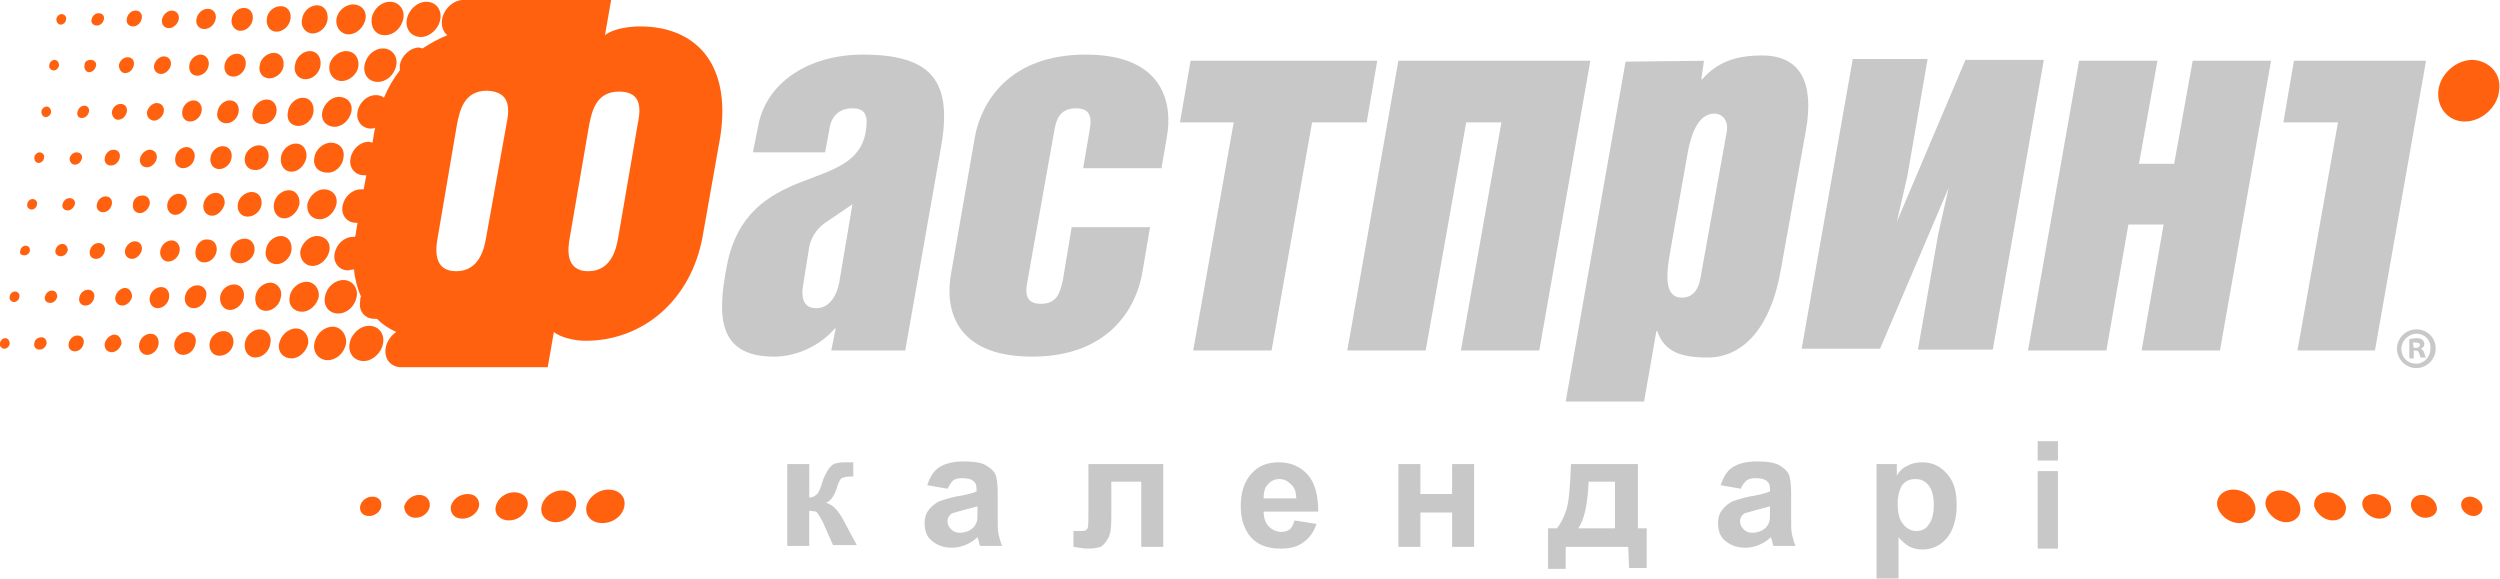
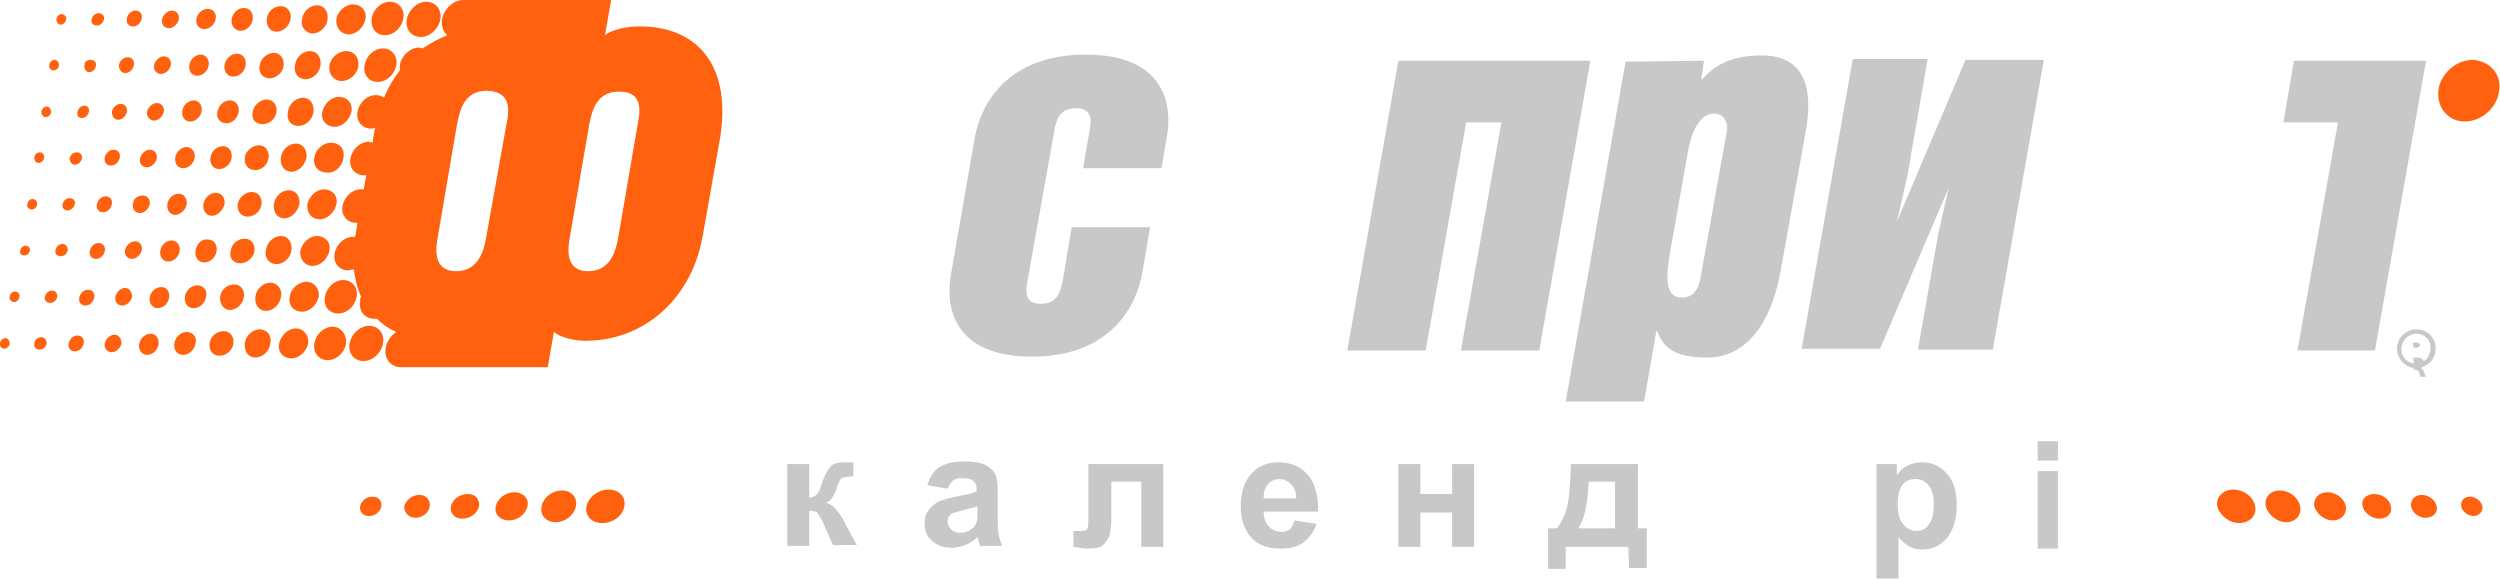
<svg xmlns="http://www.w3.org/2000/svg" version="1.1" id="Слой_1" x="0px" y="0px" viewBox="0 0 283.9 65.7" style="enable-background:new 0 0 283.9 65.7;" xml:space="preserve">
  <style type="text/css">
	.st0{fill:#FF610F;}
	.st1{fill:#C9C8C8;}
</style>
  <g>
    <g>
      <path class="st0" d="M23.2,3.3c0.6,0,1.2-0.5,1.3-1.2C24.6,1.5,24.2,1,23.6,1s-1.2,0.5-1.3,1.2C22.2,2.8,22.6,3.3,23.2,3.3z     M27.3,3.5c0.7,0,1.3-0.6,1.4-1.3s-0.3-1.3-1-1.3s-1.3,0.6-1.4,1.3C26.2,2.9,26.7,3.5,27.3,3.5z M26.5,8.7c0.7,0,1.3-0.6,1.4-1.3    s-0.3-1.3-1-1.3s-1.3,0.6-1.4,1.3C25.4,8.1,25.8,8.7,26.5,8.7z M29.8,14.1c0.8,0,1.5-0.6,1.6-1.4s-0.4-1.4-1.1-1.4    c-0.8,0-1.5,0.7-1.6,1.4C28.5,13.5,29,14.1,29.8,14.1z M30.6,8.9c0.7,0,1.5-0.6,1.6-1.4C32.3,6.6,31.8,6,31.1,6s-1.5,0.6-1.6,1.4    C29.3,8.2,29.8,8.9,30.6,8.9z M34.7,9c0.8,0,1.6-0.7,1.7-1.6c0.1-0.9-0.4-1.6-1.2-1.6c-0.8,0-1.6,0.7-1.7,1.6    C33.3,8.3,33.9,9,34.7,9z M33.9,14.3c0.8,0,1.6-0.7,1.7-1.6c0.1-0.9-0.4-1.6-1.2-1.6c-0.8,0-1.6,0.7-1.7,1.6    C32.5,13.6,33,14.3,33.9,14.3z M31.4,3.6c0.8,0,1.5-0.7,1.6-1.5s-0.4-1.4-1.1-1.4c-0.8,0-1.5,0.6-1.6,1.4    C30.2,3,30.7,3.6,31.4,3.6z M22.4,8.6c0.6,0,1.2-0.5,1.3-1.2c0.1-0.6-0.3-1.2-0.9-1.2s-1.2,0.5-1.3,1.2    C21.4,8.1,21.8,8.6,22.4,8.6z M19.2,3.2c0.5,0,1-0.5,1.1-1c0.1-0.6-0.3-1-0.8-1s-1,0.5-1.1,1S18.6,3.2,19.2,3.2z M18.3,8.4    c0.5,0,1-0.5,1.1-1c0.1-0.6-0.3-1-0.8-1s-1,0.5-1.1,1C17.4,8,17.8,8.4,18.3,8.4z M17.5,13.7c0.5,0,1-0.5,1.1-1    c0.1-0.6-0.3-1-0.8-1s-1,0.5-1.1,1S17,13.7,17.5,13.7z M16.7,19c0.5,0,1-0.5,1.1-1c0.1-0.6-0.3-1-0.8-1s-1,0.5-1.1,1    C15.8,18.5,16.1,19,16.7,19z M21.6,13.8c0.6,0,1.2-0.5,1.3-1.2c0.1-0.6-0.3-1.2-0.9-1.2s-1.2,0.5-1.3,1.2    C20.6,13.3,21,13.8,21.6,13.8z M15.1,23.2c-0.1,0.6,0.3,1,0.8,1c0.5,0,1-0.5,1.1-1c0.1-0.6-0.3-1-0.8-1    C15.6,22.2,15.1,22.6,15.1,23.2z M20.8,19.1c0.6,0,1.2-0.5,1.3-1.2c0.1-0.6-0.3-1.2-0.9-1.2s-1.2,0.5-1.3,1.2    C19.8,18.6,20.2,19.1,20.8,19.1z M21.2,23.2c0.1-0.6-0.3-1.2-0.9-1.2s-1.2,0.5-1.3,1.2c-0.1,0.6,0.3,1.2,0.9,1.2    C20.5,24.4,21.1,23.8,21.2,23.2z M35.5,3.8c0.8,0,1.6-0.7,1.7-1.6c0.1-0.9-0.4-1.6-1.2-1.6c-0.8,0-1.6,0.7-1.7,1.6    C34.1,3,34.7,3.8,35.5,3.8z M18.2,28.5c-0.1,0.6,0.3,1.2,0.9,1.2s1.2-0.5,1.3-1.2c0.1-0.6-0.3-1.2-0.9-1.2    C18.9,27.3,18.3,27.8,18.2,28.5z M15.1,3c0.5,0,0.9-0.4,1-0.9s-0.2-0.9-0.7-0.9s-0.9,0.4-1,0.9S14.6,3,15.1,3z M22.2,28.5    c-0.1,0.7,0.3,1.3,1,1.3s1.3-0.6,1.4-1.3s-0.3-1.3-1-1.3C22.9,27.1,22.3,27.7,22.2,28.5z M25.5,23.2c0.1-0.7-0.3-1.3-1-1.3    s-1.3,0.6-1.4,1.3s0.3,1.3,1,1.3C24.7,24.5,25.3,23.9,25.5,23.2z M26.3,17.9c0.1-0.7-0.3-1.3-1-1.3s-1.3,0.6-1.4,1.3    s0.3,1.3,1,1.3C25.5,19.2,26.2,18.7,26.3,17.9z M38.8,9.2c0.9,0,1.8-0.8,1.9-1.7c0.1-1-0.5-1.7-1.4-1.7s-1.8,0.8-1.9,1.7    C37.3,8.4,37.9,9.2,38.8,9.2z M39.6,3.9c0.9,0,1.7-0.8,1.9-1.7c0.2-1-0.5-1.7-1.4-1.7s-1.8,0.8-1.9,1.7S38.7,3.9,39.6,3.9z     M47.8,4.2c1,0,2-0.9,2.2-2s-0.5-2-1.6-2c-1,0-2,0.9-2.2,2S46.7,4.2,47.8,4.2z M43.7,4c1,0,1.9-0.8,2.1-1.9c0.2-1-0.5-1.9-1.5-1.9    S42.4,1,42.2,2.1C42.1,3.2,42.7,4,43.7,4z M27.3,29.9c0.7,0,1.5-0.6,1.6-1.4c0.1-0.8-0.4-1.4-1.1-1.4c-0.8,0-1.5,0.6-1.6,1.4    C26,29.3,26.5,29.9,27.3,29.9z M42.9,9.3c1,0,1.9-0.8,2.1-1.9c0.2-1-0.5-1.9-1.5-1.9s-1.9,0.8-2.1,1.9S41.9,9.3,42.9,9.3z     M30.5,17.9c0.1-0.8-0.4-1.4-1.1-1.4s-1.5,0.6-1.6,1.4s0.4,1.4,1.1,1.4C29.7,19.4,30.4,18.7,30.5,17.9z M38.4,35.6    c1,0,1.9-0.8,2.1-1.9c0.2-1-0.5-1.9-1.5-1.9s-1.9,0.8-2.1,1.9S37.4,35.6,38.4,35.6z M29.7,23.2c0.1-0.8-0.4-1.4-1.1-1.4    s-1.5,0.6-1.6,1.4s0.4,1.4,1.1,1.4C28.9,24.6,29.6,24,29.7,23.2z M35.5,30.2c0.9,0,1.7-0.8,1.9-1.7c0.2-1-0.5-1.7-1.4-1.7    s-1.7,0.8-1.9,1.7C34,29.4,34.6,30.2,35.5,30.2z M39,17.9c0.2-1-0.5-1.7-1.4-1.7s-1.8,0.8-1.9,1.7c-0.2,1,0.5,1.7,1.4,1.7    C38,19.7,38.9,18.9,39,17.9z M36.8,21.5c-0.9,0-1.7,0.8-1.9,1.7c-0.1,1,0.5,1.7,1.4,1.7s1.7-0.8,1.9-1.7    C38.4,22.2,37.7,21.5,36.8,21.5z M34.8,17.9c0.1-0.9-0.4-1.6-1.2-1.6c-0.8,0-1.6,0.7-1.7,1.6c-0.1,0.9,0.4,1.6,1.2,1.6    C33.9,19.5,34.6,18.8,34.8,17.9z M31.4,30c0.8,0,1.6-0.7,1.7-1.6c0.1-0.9-0.4-1.6-1.2-1.6c-0.8,0-1.6,0.7-1.7,1.6    C30,29.3,30.6,30,31.4,30z M39.9,12.7c0.2-1-0.5-1.7-1.4-1.7s-1.7,0.8-1.9,1.7c-0.2,1,0.5,1.7,1.4,1.7S39.7,13.6,39.9,12.7z     M34,23.2c0.1-0.9-0.4-1.6-1.2-1.6c-0.8,0-1.6,0.7-1.7,1.6c-0.1,0.9,0.4,1.6,1.2,1.6C33,24.8,33.8,24.1,34,23.2z M25.7,14    c0.7,0,1.3-0.6,1.4-1.3s-0.3-1.3-1-1.3s-1.3,0.6-1.4,1.3C24.5,13.4,25,14,25.7,14z M17.1,37.9c-0.6,0-1.2,0.5-1.3,1.2    c-0.1,0.6,0.3,1.2,0.9,1.2s1.2-0.5,1.3-1.2S17.7,37.9,17.1,37.9z M15.3,27.4c-0.5,0-1,0.5-1.1,1c-0.1,0.6,0.3,1,0.8,1s1-0.5,1.1-1    S15.9,27.4,15.3,27.4z M18.3,32.6c-0.6,0-1.2,0.5-1.3,1.2c-0.1,0.6,0.3,1.2,0.9,1.2s1.2-0.5,1.3-1.2    C19.3,33.1,18.9,32.6,18.3,32.6z M14.2,32.7c-0.5,0-1,0.5-1.1,1c-0.1,0.6,0.3,1,0.8,1s1-0.5,1.1-1C15,33.2,14.7,32.7,14.2,32.7z     M10,32.9c-0.5,0-0.9,0.4-1,0.9s0.2,0.9,0.7,0.9s0.9-0.4,1-0.9S10.5,32.9,10,32.9z M21.2,37.7c-0.7,0-1.3,0.6-1.4,1.3    s0.3,1.3,1,1.3s1.3-0.6,1.4-1.3C22.4,38.3,21.9,37.7,21.2,37.7z M8.8,38.1c-0.5,0-0.9,0.4-1,0.9s0.2,0.9,0.7,0.9s0.9-0.4,1-0.9    S9.3,38.1,8.8,38.1z M8.5,23.2c0.1-0.4-0.2-0.7-0.6-0.7c-0.4,0-0.7,0.3-0.8,0.7s0.2,0.7,0.6,0.7C8,23.9,8.4,23.6,8.5,23.2z M13,38    c-0.5,0-1,0.5-1.1,1c-0.1,0.6,0.3,1,0.8,1s1-0.5,1.1-1C13.8,38.5,13.5,38,13,38z M11.2,27.6c-0.5,0-0.9,0.4-1,0.9s0.2,0.9,0.7,0.9    s0.9-0.4,1-0.9S11.7,27.6,11.2,27.6z M34.8,32c-0.9,0-1.8,0.8-1.9,1.7c-0.2,1,0.5,1.7,1.4,1.7s1.7-0.8,1.9-1.7    C36.3,32.8,35.7,32,34.8,32z M37.8,37.1c-1,0-1.9,0.8-2.1,1.9c-0.2,1,0.5,1.9,1.5,1.9s1.9-0.8,2.1-1.9    C39.4,38,38.7,37.1,37.8,37.1z M33.6,37.3c-0.9,0-1.7,0.8-1.9,1.7c-0.2,1,0.5,1.7,1.4,1.7s1.7-0.8,1.9-1.7    C35.1,38.1,34.5,37.3,33.6,37.3z M41.9,37c-1,0-2,0.9-2.2,2s0.5,2,1.6,2c1,0,2-0.9,2.2-2C43.7,37.9,43,37,41.9,37z M25.4,37.6    c-0.8,0-1.5,0.6-1.6,1.4s0.4,1.4,1.1,1.4c0.8,0,1.5-0.6,1.6-1.4C26.6,38.2,26.1,37.6,25.4,37.6z M26.6,32.3    c-0.8,0-1.5,0.6-1.6,1.4s0.4,1.5,1.1,1.5c0.8,0,1.5-0.7,1.6-1.5S27.3,32.3,26.6,32.3z M30.7,32.1c-0.8,0-1.6,0.7-1.7,1.6    c-0.1,0.9,0.4,1.6,1.2,1.6c0.8,0,1.6-0.7,1.7-1.6C32.1,32.9,31.5,32.1,30.7,32.1z M22.4,32.4c-0.7,0-1.3,0.6-1.4,1.3    s0.3,1.3,1,1.3s1.3-0.6,1.4-1.3C23.6,33,23.1,32.4,22.4,32.4z M29.5,37.4c-0.8,0-1.6,0.7-1.7,1.6c-0.1,0.9,0.4,1.6,1.2,1.6    c0.8,0,1.6-0.7,1.7-1.6C30.9,38.1,30.3,37.4,29.5,37.4z M4.7,38.3c-0.4,0-0.8,0.3-0.8,0.7c-0.1,0.4,0.2,0.7,0.6,0.7    s0.7-0.3,0.8-0.7C5.3,38.6,5.1,38.3,4.7,38.3z M8.5,18.7c0.4,0,0.7-0.3,0.8-0.7c0.1-0.4-0.2-0.7-0.6-0.7S8,17.6,7.9,18    C7.9,18.3,8.1,18.7,8.5,18.7z M10.1,8.2c0.4,0,0.7-0.3,0.8-0.7s-0.2-0.7-0.6-0.7S9.6,7,9.6,7.4C9.5,7.8,9.8,8.2,10.1,8.2z     M9.3,13.4c0.4,0,0.7-0.3,0.8-0.7S9.9,12,9.6,12c-0.4,0-0.7,0.3-0.8,0.7S8.9,13.4,9.3,13.4z M6.9,2.8c0.3,0,0.6-0.3,0.6-0.6    C7.6,1.9,7.3,1.6,7,1.6S6.4,1.9,6.4,2.2S6.6,2.8,6.9,2.8z M13.4,13.6c0.5,0,0.9-0.4,1-0.9s-0.2-0.9-0.7-0.9s-0.9,0.4-1,0.9    C12.7,13.2,13,13.6,13.4,13.6z M11,2.9c0.4,0,0.7-0.3,0.8-0.7s-0.2-0.7-0.6-0.7s-0.7,0.3-0.8,0.7S10.6,2.9,11,2.9z M6.1,8    c0.3,0,0.6-0.3,0.6-0.6S6.5,6.8,6.2,6.8S5.6,7.1,5.6,7.4C5.5,7.7,5.8,8,6.1,8z M12.6,18.8c0.5,0,0.9-0.4,1-0.9S13.4,17,12.9,17    s-0.9,0.4-1,0.9S12.1,18.8,12.6,18.8z M12,22.3c-0.5,0-0.9,0.4-1,0.9s0.2,0.9,0.7,0.9s0.9-0.4,1-0.9S12.5,22.3,12,22.3z M14.2,8.3    c0.5,0,0.9-0.4,1-0.9S15,6.5,14.5,6.5s-0.9,0.4-1,0.9C13.5,7.9,13.8,8.3,14.2,8.3z M4.2,23.2c0.1-0.3-0.2-0.6-0.5-0.6    s-0.6,0.3-0.6,0.6c-0.1,0.3,0.2,0.6,0.5,0.6C3.9,23.8,4.2,23.5,4.2,23.2z M7.1,27.7c-0.4,0-0.7,0.3-0.8,0.7    c-0.1,0.4,0.2,0.7,0.6,0.7s0.7-0.3,0.8-0.7C7.7,28.1,7.5,27.7,7.1,27.7z M5.9,33c-0.4,0-0.7,0.3-0.8,0.7s0.2,0.7,0.6,0.7    s0.7-0.3,0.8-0.7C6.5,33.3,6.3,33,5.9,33z M2.9,27.9c-0.3,0-0.6,0.3-0.6,0.6C2.2,28.8,2.4,29,2.8,29c0.3,0,0.6-0.3,0.6-0.6    S3.2,27.9,2.9,27.9z M5.2,13.3c0.3,0,0.6-0.3,0.6-0.6s-0.2-0.6-0.5-0.6s-0.6,0.3-0.6,0.6S4.9,13.3,5.2,13.3z M1.7,33.1    c-0.3,0-0.6,0.3-0.6,0.6C1,34,1.3,34.3,1.6,34.3s0.6-0.3,0.6-0.6C2.3,33.4,2,33.1,1.7,33.1z M4.4,18.5c0.3,0,0.6-0.3,0.6-0.6    c0.1-0.3-0.2-0.6-0.5-0.6s-0.6,0.3-0.6,0.6C3.9,18.3,4.1,18.5,4.4,18.5z M0.6,38.4C0.3,38.4,0,38.7,0,39c-0.1,0.3,0.2,0.6,0.5,0.6    s0.6-0.3,0.6-0.6C1.1,38.7,0.9,38.4,0.6,38.4z M72.7,3c-1.1,0-3,0.2-4,1l0.7-4H60l0,0h-5.6h-1.1h-0.6h-0.1c-1.1,0-2.2,1-2.4,2.2    c-0.1,0.7,0.1,1.4,0.6,1.8c-1,0.4-1.9,0.9-2.8,1.5c-0.1,0-0.3-0.1-0.4-0.1c-1,0-2,0.9-2.2,2c0,0.2,0,0.4,0,0.6    c-0.7,0.9-1.3,1.9-1.8,3.1c-0.2-0.2-0.6-0.3-0.9-0.3c-1,0-1.9,0.8-2.1,1.9c-0.2,1,0.5,1.9,1.5,1.9c0.2,0,0.3,0,0.5-0.1    c0,0.2-0.1,0.3-0.1,0.5l-0.2,1.2c-0.1,0-0.3-0.1-0.4-0.1c-1,0-1.9,0.8-2.1,1.9c-0.2,1,0.5,1.9,1.5,1.9c0.1,0,0.2,0,0.3,0l-0.3,1.6    c-0.1,0-0.2,0-0.3,0c-1,0-1.9,0.8-2.1,1.9c-0.2,1,0.5,1.9,1.5,1.9c0.1,0,0.2,0,0.2,0l-0.2,1.2c0,0.1,0,0.2-0.1,0.4    c-0.1,0-0.1,0-0.2,0c-1,0-1.9,0.8-2.1,1.9c-0.2,1,0.5,1.9,1.5,1.9c0.2,0,0.4-0.1,0.7-0.1c0.1,1.1,0.4,2.2,0.8,3.1    c-0.1,0.1-0.1,0.3-0.1,0.5c-0.2,1.1,0.5,2,1.6,2c0.1,0,0.2,0,0.3,0c0.6,0.6,1.3,1.1,2.2,1.5c-0.6,0.4-1.1,1.1-1.2,1.8    c-0.2,1.2,0.5,2.1,1.6,2.2l0,0l0,0l0,0l0,0h1.7l0,0h5.7l0,0h9.4l0.7-4c0.7,0.6,2.3,1,3.6,1c6.5,0,12-4.6,13.3-11.9l2-11.3    C83.1,6.9,78.7,3,72.7,3z M57.5,14.2L55.2,27c-0.2,1.1-0.7,3.8-3.4,3.8c-2.7,0-2.3-2.7-2.1-3.8l2.2-12.9c0.3-1.4,0.7-3.8,3.4-3.8    C58.2,10.4,57.8,12.7,57.5,14.2z M72.4,14.2L70.2,27c-0.2,1.1-0.7,3.8-3.4,3.8c-2.7,0-2.3-2.7-2.1-3.8l2.2-12.8    c0.3-1.4,0.7-3.8,3.4-3.8C73.1,10.4,72.7,12.7,72.4,14.2z" />
    </g>
    <path class="st0" d="M41.9,58.6c0.7,0,1.3-0.5,1.4-1.1s-0.3-1.1-1-1.1s-1.3,0.5-1.4,1.1S41.2,58.6,41.9,58.6z" />
    <path class="st0" d="M47.2,58.8c0.8,0,1.5-0.6,1.6-1.3s-0.4-1.3-1.2-1.3c-0.8,0-1.5,0.6-1.7,1.3C45.9,58.2,46.4,58.8,47.2,58.8z" />
    <path class="st0" d="M54.4,57.5c0.1-0.8-0.4-1.4-1.3-1.4s-1.7,0.6-1.9,1.4c-0.1,0.8,0.4,1.4,1.3,1.4C53.4,58.9,54.2,58.3,54.4,57.5   z" />
    <path class="st0" d="M59.9,57.5c0.2-0.9-0.5-1.6-1.5-1.6s-1.9,0.7-2.1,1.6s0.5,1.6,1.5,1.6S59.7,58.4,59.9,57.5z" />
    <path class="st0" d="M70.9,57.5c0.2-1.1-0.6-1.9-1.8-1.9c-1.2,0-2.3,0.9-2.5,1.9c-0.2,1.1,0.6,1.9,1.8,1.9   C69.6,59.4,70.7,58.6,70.9,57.5z" />
    <path class="st0" d="M65.4,57.5c0.2-1-0.5-1.8-1.6-1.8c-1.1,0-2.1,0.8-2.3,1.8c-0.2,1,0.5,1.8,1.6,1.8   C64.2,59.3,65.2,58.5,65.4,57.5z" />
    <path class="st0" d="M281.9,57.5c-0.1-0.6-0.8-1.1-1.4-1.1c-0.7,0-1.1,0.5-1,1.1s0.8,1.1,1.4,1.1S282,58.1,281.9,57.5z" />
    <path class="st0" d="M276.7,57.5c-0.1-0.7-0.9-1.3-1.7-1.3c-0.8,0-1.3,0.6-1.2,1.3s0.9,1.3,1.6,1.3   C276.3,58.8,276.9,58.2,276.7,57.5z" />
    <path class="st0" d="M270.2,58.9c0.9,0,1.5-0.6,1.3-1.4c-0.1-0.8-1-1.4-1.9-1.4s-1.5,0.6-1.3,1.4S269.4,58.9,270.2,58.9z" />
    <path class="st0" d="M264.9,59.1c1,0,1.6-0.7,1.5-1.6c-0.2-0.9-1.1-1.6-2.1-1.6s-1.6,0.7-1.5,1.6C263.1,58.4,264,59.1,264.9,59.1z" />
    <path class="st0" d="M254.3,59.4c1.2,0,2-0.9,1.8-1.9c-0.2-1.1-1.3-1.9-2.5-1.9s-2,0.9-1.8,1.9C252.1,58.6,253.2,59.4,254.3,59.4z" />
    <path class="st0" d="M259.6,59.3c1.1,0,1.8-0.8,1.6-1.8c-0.2-1-1.2-1.8-2.3-1.8s-1.8,0.8-1.6,1.8C257.6,58.5,258.6,59.3,259.6,59.3   z" />
    <g>
      <g>
        <path class="st1" d="M269.7,39.8h-8.8l4.6-25.9h-6.2l1.2-7h15L269.7,39.8z" />
      </g>
    </g>
    <path class="st0" d="M283.8,10.3c-0.2,1.9-2,3.5-3.9,3.5s-3.2-1.6-3-3.5s2-3.5,3.9-3.5C282.7,6.9,284.1,8.4,283.8,10.3z" />
-     <path class="st1" d="M94.4,39.8l0.5-2.5h-0.1c-1.7,2-4.4,3.2-6.9,3.2c-6.5,0-6.4-4.8-5.4-10.1c1.1-6.2,4.9-8.3,8.4-9.7   c3.6-1.4,6.8-2.2,7.4-5.7c0.3-1.7,0.1-2.7-1.5-2.7c-1.5,0-2.4,0.9-2.6,2.3l-0.5,2.7h-8.2l0.6-3C87,9.4,91.8,6.2,98,6.2   c8,0,10.1,3.2,8.9,10.3l-4.1,23.3H94.4L94.4,39.8z M94,25.1c-1.1,0.7-1.8,1.6-2.1,2.9l-0.7,4.4c-0.3,1.8,0.3,2.6,1.5,2.6   c1.4,0,2.3-1.3,2.6-2.9l1.5-8.9L94,25.1z" />
    <path class="st1" d="M123.3,6.2c8.9,0,9.9,5.6,9.2,9.4l-0.6,3.5H123l0.7-4.1c0.2-1.1,0.5-2.7-1.5-2.7s-2.3,1.5-2.5,2.7l-3,16.8   c-0.2,1.1-0.5,2.7,1.5,2.7s2.2-1.5,2.5-2.7l1-6h8.9l-0.9,5.3c-0.7,3.8-3.7,9.4-12.5,9.4c-8.9,0-9.9-5.6-9.2-9.4l2.7-15.5   C111.4,11.7,114.5,6.2,123.3,6.2z" />
-     <path class="st1" d="M134,13.9l1.2-7h21.2l-1.2,7H149l-4.6,25.9h-8.9l4.6-25.9H134z" />
    <path class="st1" d="M174.8,39.8h-8.9l4.6-25.9h-4l-4.6,25.9H153l5.8-32.9h21.8L174.8,39.8z" />
    <path class="st1" d="M193.5,6.9L193.2,9h0.1c1.7-1.9,3.7-2.7,6.8-2.7c4.4,0,5.9,3.1,5,8.4l-2.9,16.1c-1.1,6.2-4.1,9.8-8.3,9.8   c-2.9,0-4.9-0.6-5.7-3h-0.1l-1.4,8h-8.9L184.6,7L193.5,6.9L193.5,6.9L193.5,6.9z M191,33.8c0.9,0,1.8-0.5,2.1-2.2l3-16.7   c0.2-1.3-0.6-2-1.4-2c-1.8,0-2.6,2.2-3,4.2l-2,11.3C189.3,30.7,188.8,33.8,191,33.8z" />
    <path class="st1" d="M215.4,25.2l7.8-18.4h8.9l-5.8,32.9h-8.5l2.3-13.1l1.2-5.3l-7.8,18.3h-8.9l5.8-32.9h8.5L216.6,20L215.4,25.2z" />
-     <path class="st1" d="M257.9,6.9l-5.8,32.9h-8.9l2.5-14.3h-4l-2.5,14.3h-8.9l5.8-32.9h8.9l-2.1,11.7h4L249,6.9H257.9z" />
-     <path class="st1" d="M274.4,37.4c1.2,0,2.2,0.9,2.2,2.2c0,1.2-1,2.2-2.2,2.2s-2.2-1-2.2-2.2S273.2,37.4,274.4,37.4L274.4,37.4z    M274.4,37.9c-0.9,0-1.7,0.8-1.7,1.7c0,1,0.7,1.7,1.7,1.7c0.9,0,1.6-0.8,1.6-1.7C276.1,38.7,275.4,37.9,274.4,37.9L274.4,37.9z    M274.1,40.7h-0.5v-2.2c0.2,0,0.5-0.1,0.8-0.1c0.4,0,0.6,0.1,0.7,0.2c0.1,0.1,0.2,0.2,0.2,0.5s-0.2,0.4-0.4,0.5l0,0   c0.2,0.1,0.3,0.2,0.4,0.5s0.1,0.4,0.2,0.5h-0.6c-0.1-0.1-0.1-0.3-0.2-0.5c0-0.2-0.2-0.3-0.4-0.3h-0.2V40.7L274.1,40.7z M274.1,39.5   h0.2c0.3,0,0.5-0.1,0.5-0.3s-0.1-0.3-0.5-0.3c-0.1,0-0.2,0-0.3,0L274.1,39.5L274.1,39.5z" />
+     <path class="st1" d="M274.4,37.4c1.2,0,2.2,0.9,2.2,2.2c0,1.2-1,2.2-2.2,2.2s-2.2-1-2.2-2.2S273.2,37.4,274.4,37.4L274.4,37.4z    M274.4,37.9c-0.9,0-1.7,0.8-1.7,1.7c0,1,0.7,1.7,1.7,1.7c0.9,0,1.6-0.8,1.6-1.7C276.1,38.7,275.4,37.9,274.4,37.9L274.4,37.9z    M274.1,40.7h-0.5c0.2,0,0.5-0.1,0.8-0.1c0.4,0,0.6,0.1,0.7,0.2c0.1,0.1,0.2,0.2,0.2,0.5s-0.2,0.4-0.4,0.5l0,0   c0.2,0.1,0.3,0.2,0.4,0.5s0.1,0.4,0.2,0.5h-0.6c-0.1-0.1-0.1-0.3-0.2-0.5c0-0.2-0.2-0.3-0.4-0.3h-0.2V40.7L274.1,40.7z M274.1,39.5   h0.2c0.3,0,0.5-0.1,0.5-0.3s-0.1-0.3-0.5-0.3c-0.1,0-0.2,0-0.3,0L274.1,39.5L274.1,39.5z" />
    <path class="st1" d="M89.4,52.7h2.5v3.8c0.4,0,0.7-0.2,0.9-0.4c0.2-0.2,0.4-0.7,0.6-1.4c0.3-0.9,0.7-1.5,1-1.8s0.9-0.4,1.5-0.4   c0.2,0,0.5,0,1,0v1.6c-0.7,0-1.1,0.1-1.3,0.2c-0.2,0.1-0.4,0.5-0.6,1.2c-0.3,0.9-0.7,1.4-1.2,1.6c0.8,0.2,1.4,0.9,2,2   c0,0.1,0.1,0.1,0.1,0.2l1.4,2.6h-2.7l-1.2-2.7c-0.3-0.5-0.5-0.9-0.7-1.1c-0.2,0-0.5-0.1-0.8-0.1v4h-2.5L89.4,52.7L89.4,52.7z" />
    <path class="st1" d="M107.6,55.5l-2.3-0.4c0.3-0.9,0.7-1.6,1.3-2c0.6-0.4,1.5-0.7,2.8-0.7c1.1,0,1.9,0.1,2.5,0.4   c0.5,0.3,0.9,0.6,1.1,1s0.3,1.1,0.3,2.2v2.9c0,0.8,0,1.4,0.1,1.8c0.1,0.4,0.2,0.8,0.4,1.3h-2.5c-0.1-0.2-0.1-0.4-0.2-0.7   c0-0.1-0.1-0.2-0.1-0.3c-0.4,0.4-0.9,0.7-1.4,0.9s-1,0.3-1.5,0.3c-1,0-1.7-0.3-2.3-0.8s-0.8-1.2-0.8-2c0-0.5,0.1-1,0.4-1.4   s0.6-0.7,1.1-1c0.5-0.2,1.1-0.4,2-0.6c1.2-0.2,2-0.4,2.4-0.6v-0.2c0-0.5-0.1-0.8-0.4-1c-0.2-0.2-0.7-0.3-1.3-0.3   c-0.4,0-0.8,0.1-1,0.3C108,54.8,107.8,55.1,107.6,55.5z M111,57.5c-0.3,0.1-0.8,0.2-1.5,0.4s-1.1,0.3-1.4,0.4   c-0.3,0.2-0.5,0.5-0.5,0.9c0,0.3,0.1,0.6,0.4,0.9s0.6,0.4,1,0.4s0.9-0.1,1.3-0.4c0.3-0.2,0.5-0.5,0.6-0.8c0.1-0.2,0.1-0.6,0.1-1.2   V57.5L111,57.5z" />
    <path class="st1" d="M123.8,52.7h8.3v9.4h-2.5v-7.4h-3.4v4.2c0,1.1-0.1,1.8-0.4,2.3s-0.5,0.7-0.8,0.9c-0.3,0.1-0.8,0.2-1.5,0.2   c-0.4,0-0.9-0.1-1.6-0.2v-1.8c0.1,0,0.2,0,0.4,0c0.3,0,0.5,0,0.6,0c0.3,0,0.5-0.1,0.6-0.3s0.1-0.8,0.1-1.8v-5.5H123.8L123.8,52.7z" />
    <path class="st1" d="M147,59.1l2.5,0.4c-0.3,0.9-0.8,1.6-1.5,2.1s-1.5,0.7-2.6,0.7c-1.6,0-2.8-0.5-3.6-1.6   c-0.6-0.9-0.9-1.9-0.9-3.2c0-1.6,0.4-2.8,1.2-3.7c0.8-0.9,1.8-1.3,3.1-1.3c1.4,0,2.5,0.5,3.3,1.4s1.2,2.3,1.2,4.2h-6.2   c0,0.7,0.2,1.3,0.6,1.7s0.9,0.6,1.4,0.6c0.4,0,0.7-0.1,1-0.3C146.7,59.9,146.9,59.5,147,59.1z M147.2,56.6c0-0.7-0.2-1.3-0.6-1.6   c-0.4-0.4-0.8-0.6-1.3-0.6s-1,0.2-1.3,0.6c-0.4,0.4-0.5,0.9-0.5,1.6H147.2z" />
    <path class="st1" d="M158.8,52.7h2.5v3.4h3.6v-3.4h2.5v9.4h-2.5v-3.9h-3.6v3.9h-2.5V52.7z" />
    <path class="st1" d="M184.9,62.1h-7.1v2.5h-2V60h1c0.4-0.5,0.8-1.2,1.1-2.2c0.3-1,0.4-2.7,0.5-5.1h7.6V60h1v4.5h-2L184.9,62.1   L184.9,62.1L184.9,62.1z M183.4,60v-5.3h-3c-0.1,2.6-0.5,4.4-1.2,5.3H183.4z" />
-     <path class="st1" d="M197.7,55.5l-2.3-0.4c0.3-0.9,0.7-1.6,1.3-2c0.6-0.4,1.5-0.7,2.8-0.7c1.1,0,1.9,0.1,2.5,0.4   c0.5,0.3,0.9,0.6,1.1,1s0.3,1.1,0.3,2.2v2.9c0,0.8,0,1.4,0.1,1.8c0.1,0.4,0.2,0.8,0.4,1.3h-2.5c-0.1-0.2-0.1-0.4-0.2-0.7   c0-0.1-0.1-0.2-0.1-0.3c-0.4,0.4-0.9,0.7-1.4,0.9s-1,0.3-1.5,0.3c-1,0-1.7-0.3-2.3-0.8s-0.8-1.2-0.8-2c0-0.5,0.1-1,0.4-1.4   s0.6-0.7,1.1-1c0.5-0.2,1.1-0.4,2-0.6c1.2-0.2,2-0.4,2.4-0.6v-0.2c0-0.5-0.1-0.8-0.4-1c-0.2-0.2-0.7-0.3-1.3-0.3   c-0.4,0-0.8,0.1-1,0.3C198.1,54.8,197.8,55.1,197.7,55.5z M201,57.5c-0.3,0.1-0.8,0.2-1.5,0.4s-1.1,0.3-1.4,0.4   c-0.3,0.2-0.5,0.5-0.5,0.9c0,0.3,0.1,0.6,0.4,0.9s0.6,0.4,1,0.4s0.9-0.1,1.3-0.4c0.3-0.2,0.5-0.5,0.6-0.8c0.1-0.2,0.1-0.6,0.1-1.2   V57.5L201,57.5z" />
    <path class="st1" d="M213.1,52.7h2.3V54c0.3-0.5,0.7-0.9,1.2-1.1c0.5-0.3,1.1-0.4,1.7-0.4c1.1,0,2,0.4,2.8,1.3   c0.8,0.9,1.1,2,1.1,3.6s-0.4,2.8-1.1,3.7c-0.8,0.9-1.7,1.3-2.8,1.3c-0.5,0-1-0.1-1.4-0.3s-0.9-0.6-1.3-1.1v4.7h-2.5L213.1,52.7   L213.1,52.7z M215.5,57.2c0,1.1,0.2,1.8,0.6,2.3s0.9,0.8,1.5,0.8s1.1-0.2,1.4-0.7c0.4-0.5,0.6-1.2,0.6-2.3c0-1-0.2-1.7-0.6-2.2   s-0.9-0.7-1.5-0.7s-1.1,0.2-1.5,0.7C215.7,55.6,215.5,56.3,215.5,57.2z" />
    <g>
      <path class="st1" d="M231.4,52.3v-2.2h2.3v2.2H231.4z M231.4,62.3v-8.8h2.3v8.8H231.4z" />
    </g>
  </g>
</svg>